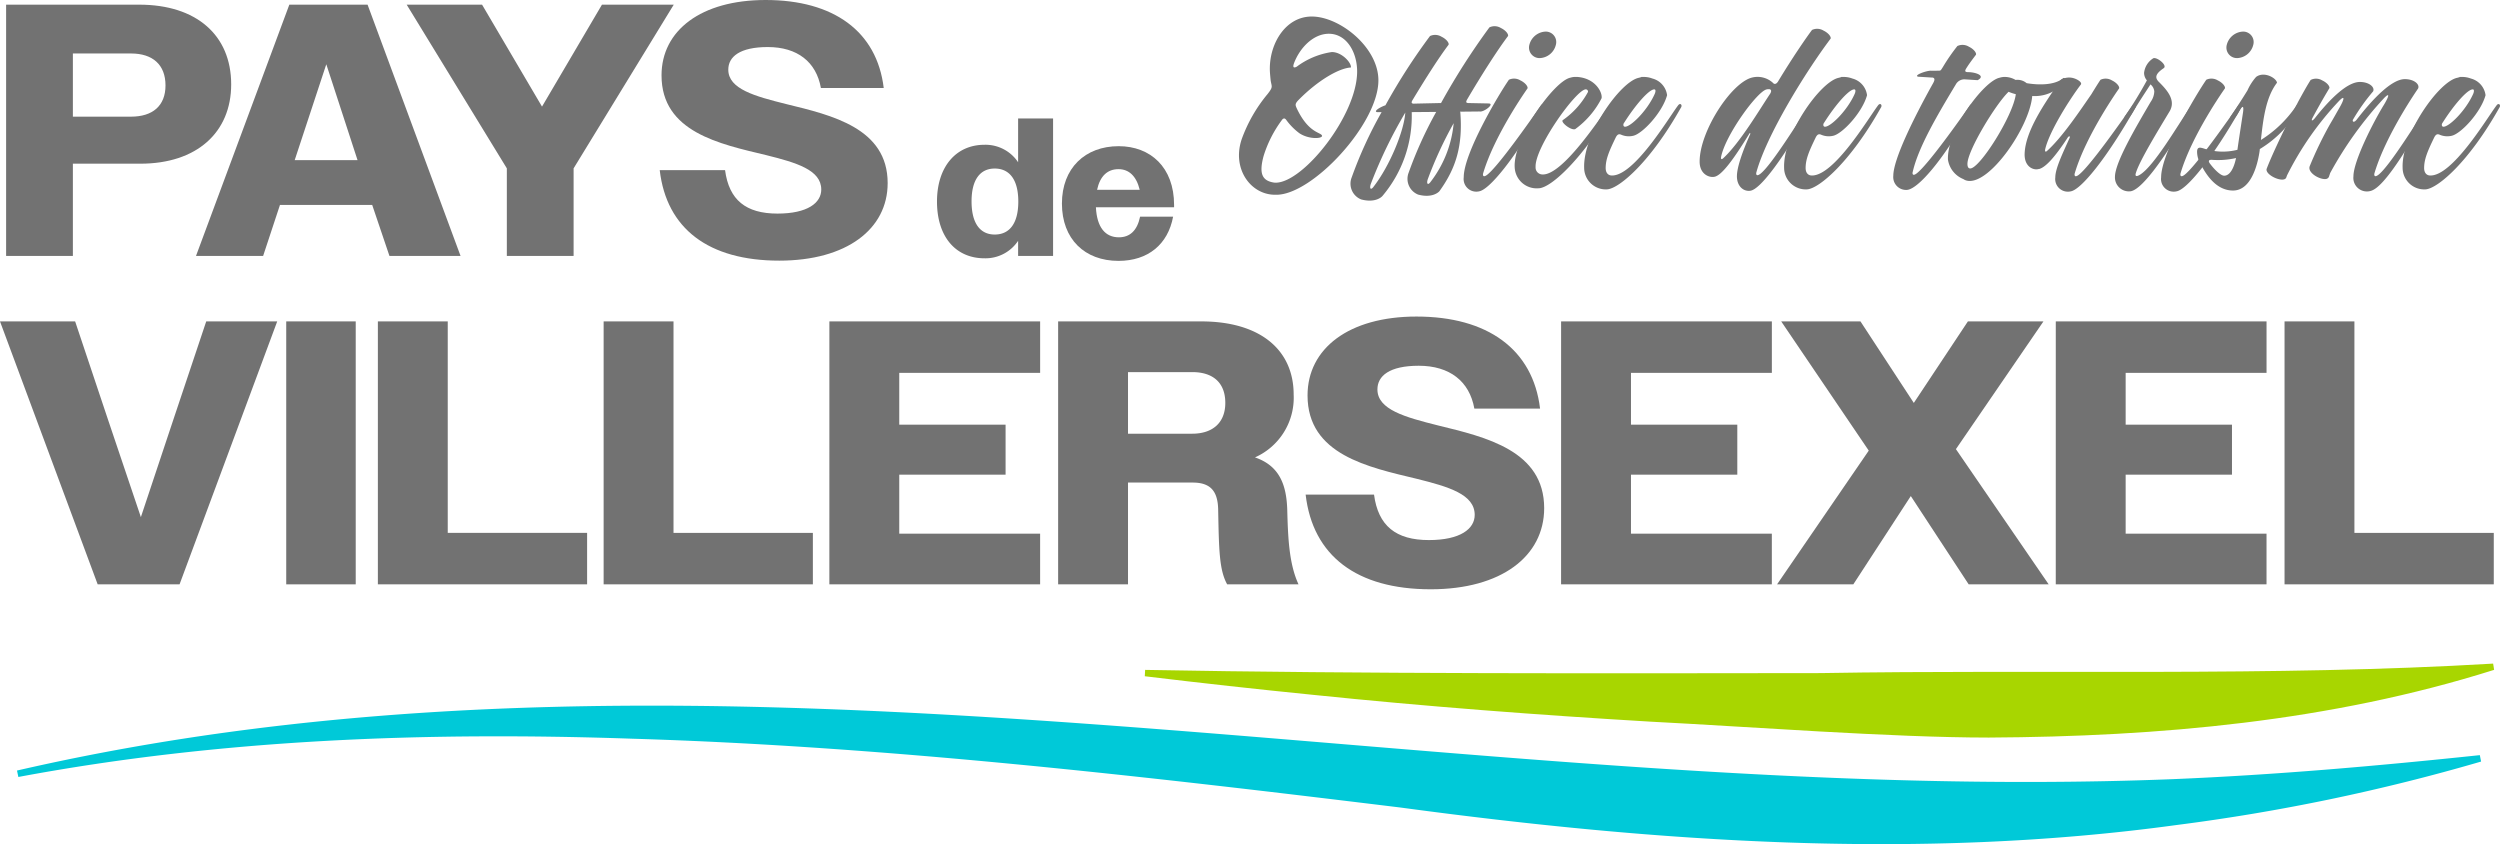
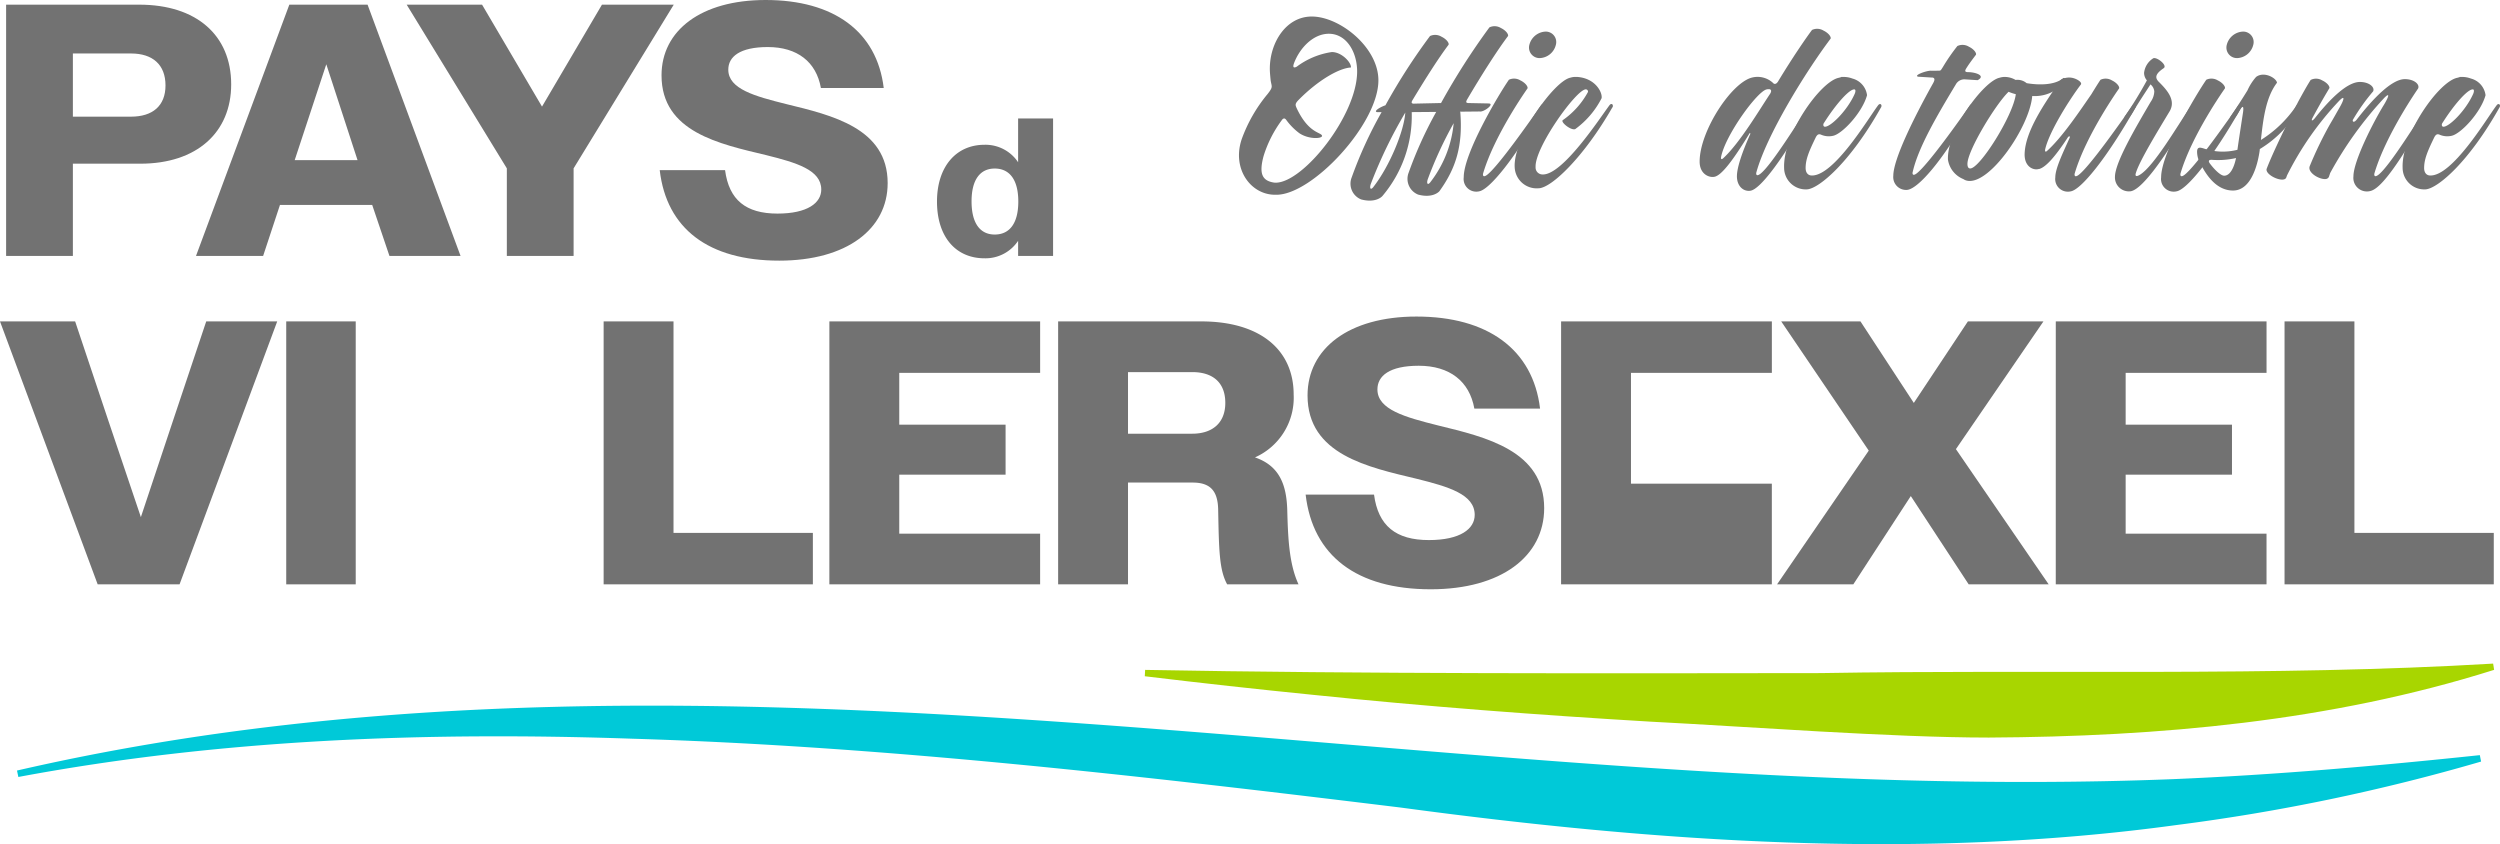
<svg xmlns="http://www.w3.org/2000/svg" id="logo2" width="395" height="133.376" viewBox="0 0 395 133.376">
  <path id="Tracé_1" data-name="Tracé 1" d="M174.9,95.418c34.5.642,72.259.552,106.71.507,34.98-.605,71.268.584,106.272-1.5l.157.987c-25.879,8.173-53.025,10.55-79.848,10.7-15.492-.01-37.762-1.713-53.448-2.515-17.786-1.055-35.576-2.406-53.315-4.237q-13.308-1.331-26.584-2.938Z" transform="translate(6.032 10.425)" fill="#a8d600" />
  <path id="Tracé_33" data-name="Tracé 33" d="M2.595,111.1c112.327-25.836,227.209,5.85,340.584,1.36,16.151-.667,32.3-2.082,48.544-3.795l.2,1.014A313.655,313.655,0,0,1,343.8,119.707c-40.753,5.587-82.091,2.7-122.647-2.768-40.075-4.892-81.069-9.662-121.332-10.869-32.407-1.116-65.018.053-97.01,6.046Z" transform="translate(0.09 10.647)" fill="#00c9d8" />
  <g id="Groupe_3" data-name="Groupe 3" transform="translate(0 0)">
    <rect id="Rectangle_4" data-name="Rectangle 4" width="10.98" height="41.547" transform="translate(45.224 50.78)" fill="#727272" />
    <path id="Tracé_2" data-name="Tracé 2" d="M.934.713H21.976c9.018,0,14.519,4.821,14.519,12.592,0,7.6-5.444,12.534-14.349,12.534H11.483V40.415H.934ZM11.483,8.426v9.982h9.189c3.4,0,5.445-1.7,5.445-4.934,0-3.29-2.042-5.048-5.445-5.048Z" transform="translate(0.032 0.024)" fill="#727272" />
    <path id="Tracé_3" data-name="Tracé 3" d="M44.68.714H57.044l14.69,39.7H60.5l-2.724-8.054H43.2L40.54,40.416H29.934Zm.85,24.558h9.926L50.521,10.129Z" transform="translate(1.033 0.024)" fill="#727272" />
    <path id="Tracé_4" data-name="Tracé 4" d="M77.937,26.576,62.113.713h11.91l9.471,16.107L92.966.713h11.343L88.486,26.576v13.84H77.937Z" transform="translate(2.143 0.024)" fill="#727272" />
    <path id="Tracé_5" data-name="Tracé 5" d="M100.762,26.885h10.322c.623,4.708,3.289,6.863,8.28,6.863,4.764,0,6.919-1.7,6.919-3.8,0-3.12-3.97-4.254-8.733-5.446-7.318-1.758-16.505-3.63-16.505-12.591,0-7.089,6.24-11.91,16.447-11.91,10.721,0,17.582,4.935,18.66,13.9h-9.926c-.738-4.14-3.743-6.466-8.393-6.466-4.425,0-6.239,1.532-6.239,3.573,0,3.062,4.2,4.2,9.188,5.445,7.2,1.759,15.993,3.8,15.993,12.478,0,7.259-6.467,12.251-17.128,12.251-11.174,0-17.809-5.047-18.886-14.293" transform="translate(3.476 -0.001)" fill="#727272" />
    <path id="Tracé_6" data-name="Tracé 6" d="M143.108,31.22c0-5.462,2.979-8.969,7.51-8.969a6.192,6.192,0,0,1,5.307,2.762v-6.92h5.524V39.816h-5.524V37.426a6.192,6.192,0,0,1-5.307,2.762c-4.561,0-7.51-3.414-7.51-8.968m12.847,0c0-3.508-1.427-5.214-3.724-5.214-2.265,0-3.661,1.706-3.661,5.183,0,3.538,1.4,5.244,3.661,5.244,2.3,0,3.724-1.706,3.724-5.213" transform="translate(4.937 0.623)" fill="#727272" />
-     <path id="Tracé_7" data-name="Tracé 7" d="M162.188,31.084c0-5.587,3.663-9.062,8.969-9.062,5,0,8.752,3.321,8.752,9.279v.371H167.557c.155,3.2,1.491,4.748,3.631,4.748,1.706,0,2.886-1.023,3.351-3.259h5.215c-.808,4.376-3.971,6.983-8.627,6.983-5.339,0-8.939-3.445-8.939-9.061m5.555-2.173h6.735c-.528-2.172-1.707-3.258-3.351-3.258-1.738,0-2.918,1.085-3.384,3.258" transform="translate(5.596 1.075)" fill="#727272" />
    <path id="Tracé_8" data-name="Tracé 8" d="M28.37,86.8H15.431L0,45.257H11.871l5.164,15.432,5.223,15.491L27.42,60.688l5.164-15.432H43.8Z" transform="translate(0 5.525)" fill="#727272" />
-     <path id="Tracé_9" data-name="Tracé 9" d="M57.713,45.256h11.04V78.672H90.772V86.8H57.713Z" transform="translate(1.991 5.525)" fill="#727272" />
    <path id="Tracé_10" data-name="Tracé 10" d="M92.193,45.256h11.04V78.672h22.019V86.8H92.193Z" transform="translate(3.181 5.525)" fill="#727272" />
    <path id="Tracé_11" data-name="Tracé 11" d="M126.672,45.256h33.3v8.131H137.712v8.19h16.8v7.894h-16.8v9.319h22.257V86.8h-33.3Z" transform="translate(4.37 5.525)" fill="#727272" />
    <path id="Tracé_12" data-name="Tracé 12" d="M161.609,45.257h22.614c9.26,0,14.6,4.451,14.6,11.573a10.309,10.309,0,0,1-6.113,9.913c3.8,1.306,4.984,4.215,5.1,8.31.119,4.51.3,8.546,1.78,11.751H188.318c-1.247-2.255-1.3-5.341-1.423-11.811-.059-2.968-1.248-4.273-4.036-4.273H172.649V86.8h-11.04Zm11.04,8.012V63H182.8c3.2,0,5.222-1.72,5.222-4.866,0-3.206-1.957-4.867-5.222-4.867Z" transform="translate(5.576 5.525)" fill="#727272" />
    <path id="Tracé_13" data-name="Tracé 13" d="M199.416,72.644h10.8c.654,4.926,3.443,7.181,8.665,7.181,4.987,0,7.242-1.78,7.242-3.977,0-3.265-4.154-4.451-9.141-5.7-7.655-1.839-17.271-3.8-17.271-13.175,0-7.419,6.529-12.465,17.213-12.465,11.218,0,18.4,5.164,19.526,14.541H226.067c-.772-4.332-3.918-6.766-8.785-6.766-4.629,0-6.529,1.6-6.529,3.74,0,3.2,4.392,4.391,9.616,5.7C227.905,63.563,237.1,65.7,237.1,74.78c0,7.6-6.765,12.821-17.925,12.821-11.692,0-18.637-5.282-19.764-14.957" transform="translate(6.88 5.506)" fill="#727272" />
-     <path id="Tracé_14" data-name="Tracé 14" d="M238.428,45.256h33.3v8.131H249.468v8.19h16.8v7.894h-16.8v9.319h22.256V86.8h-33.3Z" transform="translate(8.226 5.525)" fill="#727272" />
+     <path id="Tracé_14" data-name="Tracé 14" d="M238.428,45.256h33.3v8.131H249.468v8.19h16.8h-16.8v9.319h22.256V86.8h-33.3Z" transform="translate(8.226 5.525)" fill="#727272" />
    <path id="Tracé_15" data-name="Tracé 15" d="M285.9,65.674,272.067,45.257H284.59l8.428,12.88,8.546-12.88H313.5l-13.83,20.18L314.325,86.8H301.684l-9.141-13.948L283.462,86.8H271.414Z" transform="translate(9.364 5.525)" fill="#727272" />
    <path id="Tracé_16" data-name="Tracé 16" d="M313.982,45.256h33.3v8.131H325.021v8.19h16.8v7.894h-16.8v9.319h22.258V86.8h-33.3Z" transform="translate(10.832 5.525)" fill="#727272" />
    <path id="Tracé_17" data-name="Tracé 17" d="M348.92,45.256h11.04V78.672h22.019V86.8H348.92Z" transform="translate(12.038 5.525)" fill="#727272" />
  </g>
  <g id="Groupe_2" data-name="Groupe 2" transform="translate(195.759 2.611)">
    <path id="Tracé_18" data-name="Tracé 18" d="M195.148,30.685h-.221c-3.838,0-6.85-4.091-5.265-8.785a23.677,23.677,0,0,1,4.091-7.134c.92-1.174.635-1.111.475-2.189-.062-.666-.126-1.268-.126-1.808,0-4.121,2.57-8.244,6.628-8.244,4.408,0,10.528,4.852,10.528,10.084,0,6.881-10.433,18.076-16.11,18.076m.857-11.8a18.858,18.858,0,0,0-2.885,5.676c-.729,2.7-.286,3.87,1.554,4.187a1.911,1.911,0,0,0,.349.031c4.376,0,12.875-10.654,12.875-17.568,0-3.077-1.681-5.963-4.471-5.963-2.41,0-4.566,2.157-5.518,4.694,0,.033-.381.952.444.508A12.232,12.232,0,0,1,203.9,8.137c1.618,0,3.14,1.744,3.012,2.442-1.9.1-5.232,2.061-8.214,5.073-.664.667-.569.857-.348,1.363,1.554,3.3,3.14,3.711,3.773,4.091,1.015.635-1.522,1.047-3.33-.127a9.8,9.8,0,0,1-2.123-2.156c-.35-.444-.635.032-.667.063" transform="translate(-189.23 -2.525)" fill="#727272" />
    <path id="Tracé_19" data-name="Tracé 19" d="M216.351,16.236l4.217-.094a109.609,109.609,0,0,1,7.644-11.956,1.9,1.9,0,0,1,1.807.1c.921.444,1.268,1.11,1.11,1.3-1.713,2.283-4.122,6.057-6.437,9.989-.191.349-.254.571.252.571l3.14.063c1.047.031-.792,1.428-1.427,1.269l-3.078.031c0,.031-.031.031.033.063.412,5.233-.635,8.816-3.3,12.5-.1.126-1.111,1.141-3.362.538a2.681,2.681,0,0,1-1.491-3.488,63.287,63.287,0,0,1,4.345-9.577l-3.868.032a19.584,19.584,0,0,1-4.631,13.256c-.1.127-1.109,1.141-3.361.539a2.679,2.679,0,0,1-1.49-3.488,65.921,65.921,0,0,1,4.725-10.307h-.729c-.571-.127.412-.761,1.332-1.079a95.166,95.166,0,0,1,7.04-10.94,1.91,1.91,0,0,1,1.808.1c.92.444,1.267,1.11,1.109,1.3-1.554,2.061-3.615,5.3-5.676,8.721-.253.412-.158.57.285.57m-1.428,1.4a73.819,73.819,0,0,0-5.454,11.289c-.222.666-.032,1.015.38.507,2.633-3.362,4.884-8.911,5.074-11.8m7.643,1.68a63,63,0,0,0-4.09,8.848c-.222.665-.031,1.015.381.507a17.886,17.886,0,0,0,3.71-9.355" transform="translate(-188.642 -2.474)" fill="#727272" />
    <path id="Tracé_20" data-name="Tracé 20" d="M230.695,12.435a1.908,1.908,0,0,1,1.807.1c.921.444,1.268,1.11,1.11,1.3,0,0-5.169,7.262-6.977,13.35-.1.318-.032.762.6.287,1.776-1.331,7.009-8.817,8.468-10.909.443-.635.76-.127.507.284-4.566,8.055-8.626,13-10.244,13.224a2,2,0,0,1-2.41-2.219c0-3.806,5.487-13.035,7.136-15.413m5.771-7.611a1.651,1.651,0,0,1,1.649,2.093,2.734,2.734,0,0,1-2.537,2.094,1.665,1.665,0,0,1-1.649-2.094,2.763,2.763,0,0,1,2.537-2.093" transform="translate(-188.046 -2.446)" fill="#727272" />
    <path id="Tracé_21" data-name="Tracé 21" d="M240.956,19.966c-.6.38-2.474-1.11-2-1.4a12.874,12.874,0,0,0,3.963-4.439.347.347,0,0,0-.348-.412c-1.491,0-8.087,9.2-7.928,12.272a1.092,1.092,0,0,0,1.078,1.173c3.172.158,9.039-8.848,10.528-10.845.159-.222.254-.287.382-.287s.221.127.221.287a.348.348,0,0,1-.1.284c-4.44,7.737-9.608,12.748-11.67,12.748a3.478,3.478,0,0,1-3.742-3.33c-.253-4.534,6.183-13.6,8.784-14.143a2.934,2.934,0,0,1,.7-.127h.318c2.917.158,4.09,2.441,3.931,3.362a13.737,13.737,0,0,1-4.122,4.852" transform="translate(-187.778 -2.207)" fill="#727272" />
-     <path id="Tracé_22" data-name="Tracé 22" d="M251.31,11.752a3.85,3.85,0,0,1,1.428.253,3.127,3.127,0,0,1,2.315,2.633c-.761,2.759-3.87,6.057-5.328,6.406a3.046,3.046,0,0,1-1.839-.127c-.349-.158-.634-.221-.952.413-1.078,2.22-1.585,3.456-1.585,4.821,0,.665.317,1.141.919,1.173,3.522.158,8.974-9.007,10.466-11,.158-.222.254-.287.381-.287s.221.127.221.287a.511.511,0,0,1-.1.284c-4.789,8.53-9.7,12.748-11.638,12.907a3.421,3.421,0,0,1-3.648-3.394c-.189-5.327,5.773-13.7,8.659-14.238l.348-.1.032-.032Zm-3.043,7.23c-.191.254-.158.6.1.634.856.1,3.52-2.472,4.725-5.168.1-.222.254-.729-.062-.729-.857,0-3.012,2.5-4.758,5.264" transform="translate(-187.412 -2.207)" fill="#727272" />
    <path id="Tracé_23" data-name="Tracé 23" d="M267.544,21.138c.1-.253.033-.445-.189-.032-2.473,4.027-4.25,6.375-5.36,6.659-.825.222-2.409-.348-2.409-2.377,0-4.884,5.168-12.716,8.434-13.319a3.584,3.584,0,0,1,3.2.919c.19.222.475.1.634-.1l.1-.126c2.251-3.742,4.5-7.009,5.391-8.182a1.91,1.91,0,0,1,1.808.1c.92.445,1.268,1.11,1.109,1.3-3.931,5.232-10.052,15.126-11.7,21.057-.1.317-.032.761.6.286,1.775-1.331,6.246-8.658,7.7-10.751.444-.634.76-.127.508.286-4.567,8.055-8.183,12.906-9.768,13.129-1.078.158-2.125-.7-2.125-2.283,0-1.4.857-3.869,2.061-6.565m3.2-6.5c.285-.476.1-.7-.191-.7a1.4,1.4,0,0,0-.348.032c-1.46.221-6.6,7.293-7.231,10.719-.032.253.033.475.413.1,2.664-2.506,5.74-7.739,7.357-10.148" transform="translate(-186.803 -2.46)" fill="#727272" />
    <path id="Tracé_24" data-name="Tracé 24" d="M281.849,11.752a3.848,3.848,0,0,1,1.427.253,3.131,3.131,0,0,1,2.316,2.633c-.762,2.759-3.87,6.057-5.329,6.406a3.042,3.042,0,0,1-1.838-.127c-.35-.158-.634-.221-.952.413-1.079,2.22-1.586,3.456-1.586,4.821,0,.665.317,1.141.919,1.173,3.522.158,8.975-9.007,10.467-11,.157-.222.252-.287.38-.287s.222.127.222.287a.519.519,0,0,1-.1.284c-4.789,8.53-9.7,12.748-11.638,12.907a3.421,3.421,0,0,1-3.648-3.394c-.19-5.327,5.772-13.7,8.658-14.238l.348-.1.033-.032Zm-3.044,7.23c-.19.254-.157.6.1.634.857.1,3.52-2.472,4.726-5.168.1-.222.253-.729-.063-.729-.857,0-3.012,2.5-4.758,5.264" transform="translate(-186.358 -2.207)" fill="#727272" />
    <path id="Tracé_25" data-name="Tracé 25" d="M295.134,10.937h.826c.76-.031.6.1,1.015-.539a30.246,30.246,0,0,1,2.315-3.362,1.912,1.912,0,0,1,1.807.1c.919.445,1.268,1.111,1.11,1.3-.381.508-.794,1.047-1.205,1.65-.445.7-.793,1.078.032,1.078,1.046,0,2.822.539,1.459,1.268L300.43,12.3a1.544,1.544,0,0,0-1.4.824c-2.886,4.789-5.9,9.895-6.786,13.764-.1.318-.032.76.6.284,1.776-1.331,6.915-8.594,8.373-10.686.443-.634.76-.127.507.286-4.916,8.784-8.848,13-10.465,13a2.027,2.027,0,0,1-2.094-2.22c0-2.631,3.267-9.2,6.153-14.4.22-.381.729-1.173-.159-1.141l-2.061-.127c-.793-.19,1.2-.952,2.029-.952" transform="translate(-185.783 -2.375)" fill="#727272" />
    <path id="Tracé_26" data-name="Tracé 26" d="M308.2,12.227a2.236,2.236,0,0,1,1.743.508c1.871.317,4.377.35,5.74-.761.253-.222.856.127-.7,1.523a6.127,6.127,0,0,1-4.154,1.268c-.413,4.884-6.756,14.112-10.276,13.382a1.537,1.537,0,0,1-.6-.253,3.948,3.948,0,0,1-2.441-3.077c-.191-4.534,5.612-12.4,8.15-12.937a2.92,2.92,0,0,1,.7-.128,3.434,3.434,0,0,1,1.84.476m-7.168,13.985c1.523,0,6.787-8.372,7.2-11.733a7.987,7.987,0,0,1-1.142-.381c-2.029,1.935-6.5,9.292-6.5,11.386,0,.253.032.728.444.728" transform="translate(-185.495 -2.207)" fill="#727272" />
    <path id="Tracé_27" data-name="Tracé 27" d="M316.329,21.389c.063-.126.063-.444-.255-.126-2.094,3.2-3.553,4.789-4.6,5.042l-.032-.032-.031.032c-.825.221-2.252-.381-2.188-2.41.1-3.488,3.012-7.833,5.74-11.7a2.525,2.525,0,0,1,2.093-.221c.507.158,1.3.634,1.047.983-1.808,2.378-5.043,7.516-5.645,10.275-.032.221,0,.413.253.253,2.5-2.219,5.422-6.659,7.041-8.974.6-.984,1.109-1.807,1.459-2.315a1.908,1.908,0,0,1,1.807.1c.919.444,1.267,1.11,1.11,1.3,0,0-5.169,7.262-6.977,13.35-.1.318-.032.762.6.287,1.776-1.331,7.009-8.817,8.467-10.909.443-.635.76-.127.508.284-4.566,8.055-8.626,13-10.245,13.224a2,2,0,0,1-2.41-2.219c0-1.428,1.206-3.869,2.253-6.216" transform="translate(-185.091 -2.203)" fill="#727272" />
    <path id="Tracé_28" data-name="Tracé 28" d="M330.031,12.708c1.331,1.331,2.6,2.854,1.649,4.535-1.807,3.012-4.789,7.864-5.36,9.8-.1.318-.1.7.6.287,2.251-1.3,6.12-8.024,8.119-10.909.443-.634.76-.127.507.284-5.234,9.006-8.595,13.225-10.212,13.225a2.2,2.2,0,0,1-2.315-2.284c0-2.251,3.2-7.674,5.645-11.859a3.033,3.033,0,0,0,.57-1.65,1.626,1.626,0,0,0-.6-1.109c-.729,1.141-1.68,2.537-2.758,4.344-1.141,1.935-1.649,1.237-1.268.666a62.622,62.622,0,0,0,3.457-5.645,1.835,1.835,0,0,1-.445-1.172,3.1,3.1,0,0,1,1.4-2.284c.476-.381,2.346,1.046,1.712,1.522-1.459.983-1.4,1.586-.7,2.252" transform="translate(-184.615 -2.306)" fill="#727272" />
    <path id="Tracé_29" data-name="Tracé 29" d="M337.21,12.435a1.909,1.909,0,0,1,1.807.1c.921.444,1.269,1.11,1.11,1.3,0,0-5.169,7.262-6.977,13.35-.1.318-.031.762.6.287,1.776-1.331,7.008-8.817,8.467-10.909.443-.635.76-.127.507.284-4.566,8.055-8.626,13-10.243,13.224a2,2,0,0,1-2.411-2.219c0-3.806,5.487-13.035,7.136-15.413m5.772-7.611a1.651,1.651,0,0,1,1.65,2.093,2.737,2.737,0,0,1-2.538,2.094,1.665,1.665,0,0,1-1.649-2.094,2.764,2.764,0,0,1,2.537-2.093" transform="translate(-184.371 -2.446)" fill="#727272" />
    <path id="Tracé_30" data-name="Tracé 30" d="M348.185,12.684c-1.776,2.314-2.188,5.8-2.537,9.037a18.577,18.577,0,0,0,5.58-5.391c.413-.634.762-.127.509.286a17.3,17.3,0,0,1-6.248,6.533.532.532,0,0,0-.032.221c-.254,1.839-1.205,6.343-4.218,6.343-3.108,0-4.692-3.425-5.265-4.439a3.891,3.891,0,0,1-.412-1.681c0-.825.507-.7,1.11-.507a9.363,9.363,0,0,0,5.265.189c.189-1.395.7-4.694.888-5.93.159-1.173-.127-1.047-.665-.064-1.079,1.968-1.65,1.269-1.269.7.952-1.428,1.871-2.854,2.632-4.09a8.333,8.333,0,0,1,1.363-2.126c1.269-.951,3.235.191,3.3.921m-6.47,11.892a12.722,12.722,0,0,1-3.773.286c-.445-.032-.73.1-.318.635.825,1.078,1.712,1.87,2.219,1.87.92,0,1.554-1.237,1.871-2.791" transform="translate(-184.182 -2.219)" fill="#727272" />
    <path id="Tracé_31" data-name="Tracé 31" d="M346.2,26.235c.951-2.537,3.551-7.8,4.978-10.592.794-1.459,1.491-2.7,1.967-3.425a1.864,1.864,0,0,1,1.807.064c.952.443,1.3,1.11,1.11,1.3,0,0-1.205,1.966-2.664,4.694-.254.6.191.284.445-.064,2.346-2.981,5.073-5.676,7.072-5.676,1.459,0,2.41.824,2.093,1.49a30.887,30.887,0,0,0-3.2,4.5c-.094.317.191.476.6-.031,2.5-3.235,5.518-6.407,7.611-6.407,1.459,0,2.41.824,2.093,1.491,0,0-5.073,7.261-6.882,13.35-.1.317-.031.761.6.286,1.776-1.331,6.343-8.816,7.8-10.909.444-.634.76-.127.507.286-4.566,8.055-7.674,12.684-9.513,13.16A2.142,2.142,0,0,1,359.9,27.44c0-2.315,2.95-8.246,4.853-11.354.665-1.11,1.015-2.029.031-1.046a58.29,58.29,0,0,0-8.562,11.892l-.19.571a.444.444,0,0,1-.222.254v.031c-.793.444-3.235-.793-2.822-1.935a59.978,59.978,0,0,1,3.2-6.627c.666-1.111,1.015-1.776,1.554-2.7.634-1.109.92-2.03-.063-1.047a48.96,48.96,0,0,0-8.277,11.83l-.1.286c-.318,1.047-3.457-.35-3.108-1.363" transform="translate(-183.816 -2.197)" fill="#727272" />
    <path id="Tracé_32" data-name="Tracé 32" d="M376.314,11.752a3.848,3.848,0,0,1,1.427.253,3.127,3.127,0,0,1,2.316,2.633c-.761,2.759-3.87,6.057-5.329,6.406a3.043,3.043,0,0,1-1.838-.127c-.35-.158-.634-.221-.952.413-1.078,2.22-1.586,3.456-1.586,4.821,0,.665.317,1.141.92,1.173,3.52.158,8.974-9.007,10.466-11,.158-.222.253-.287.38-.287s.222.127.222.287a.511.511,0,0,1-.1.284c-4.789,8.53-9.7,12.748-11.639,12.907a3.42,3.42,0,0,1-3.647-3.394c-.19-5.327,5.771-13.7,8.658-14.238l.348-.1.033-.032Zm-3.045,7.23c-.19.254-.158.6.1.634.856.1,3.52-2.472,4.726-5.168.1-.222.253-.729-.063-.729-.857,0-3.012,2.5-4.758,5.264" transform="translate(-183.099 -2.207)" fill="#727272" />
  </g>
</svg>